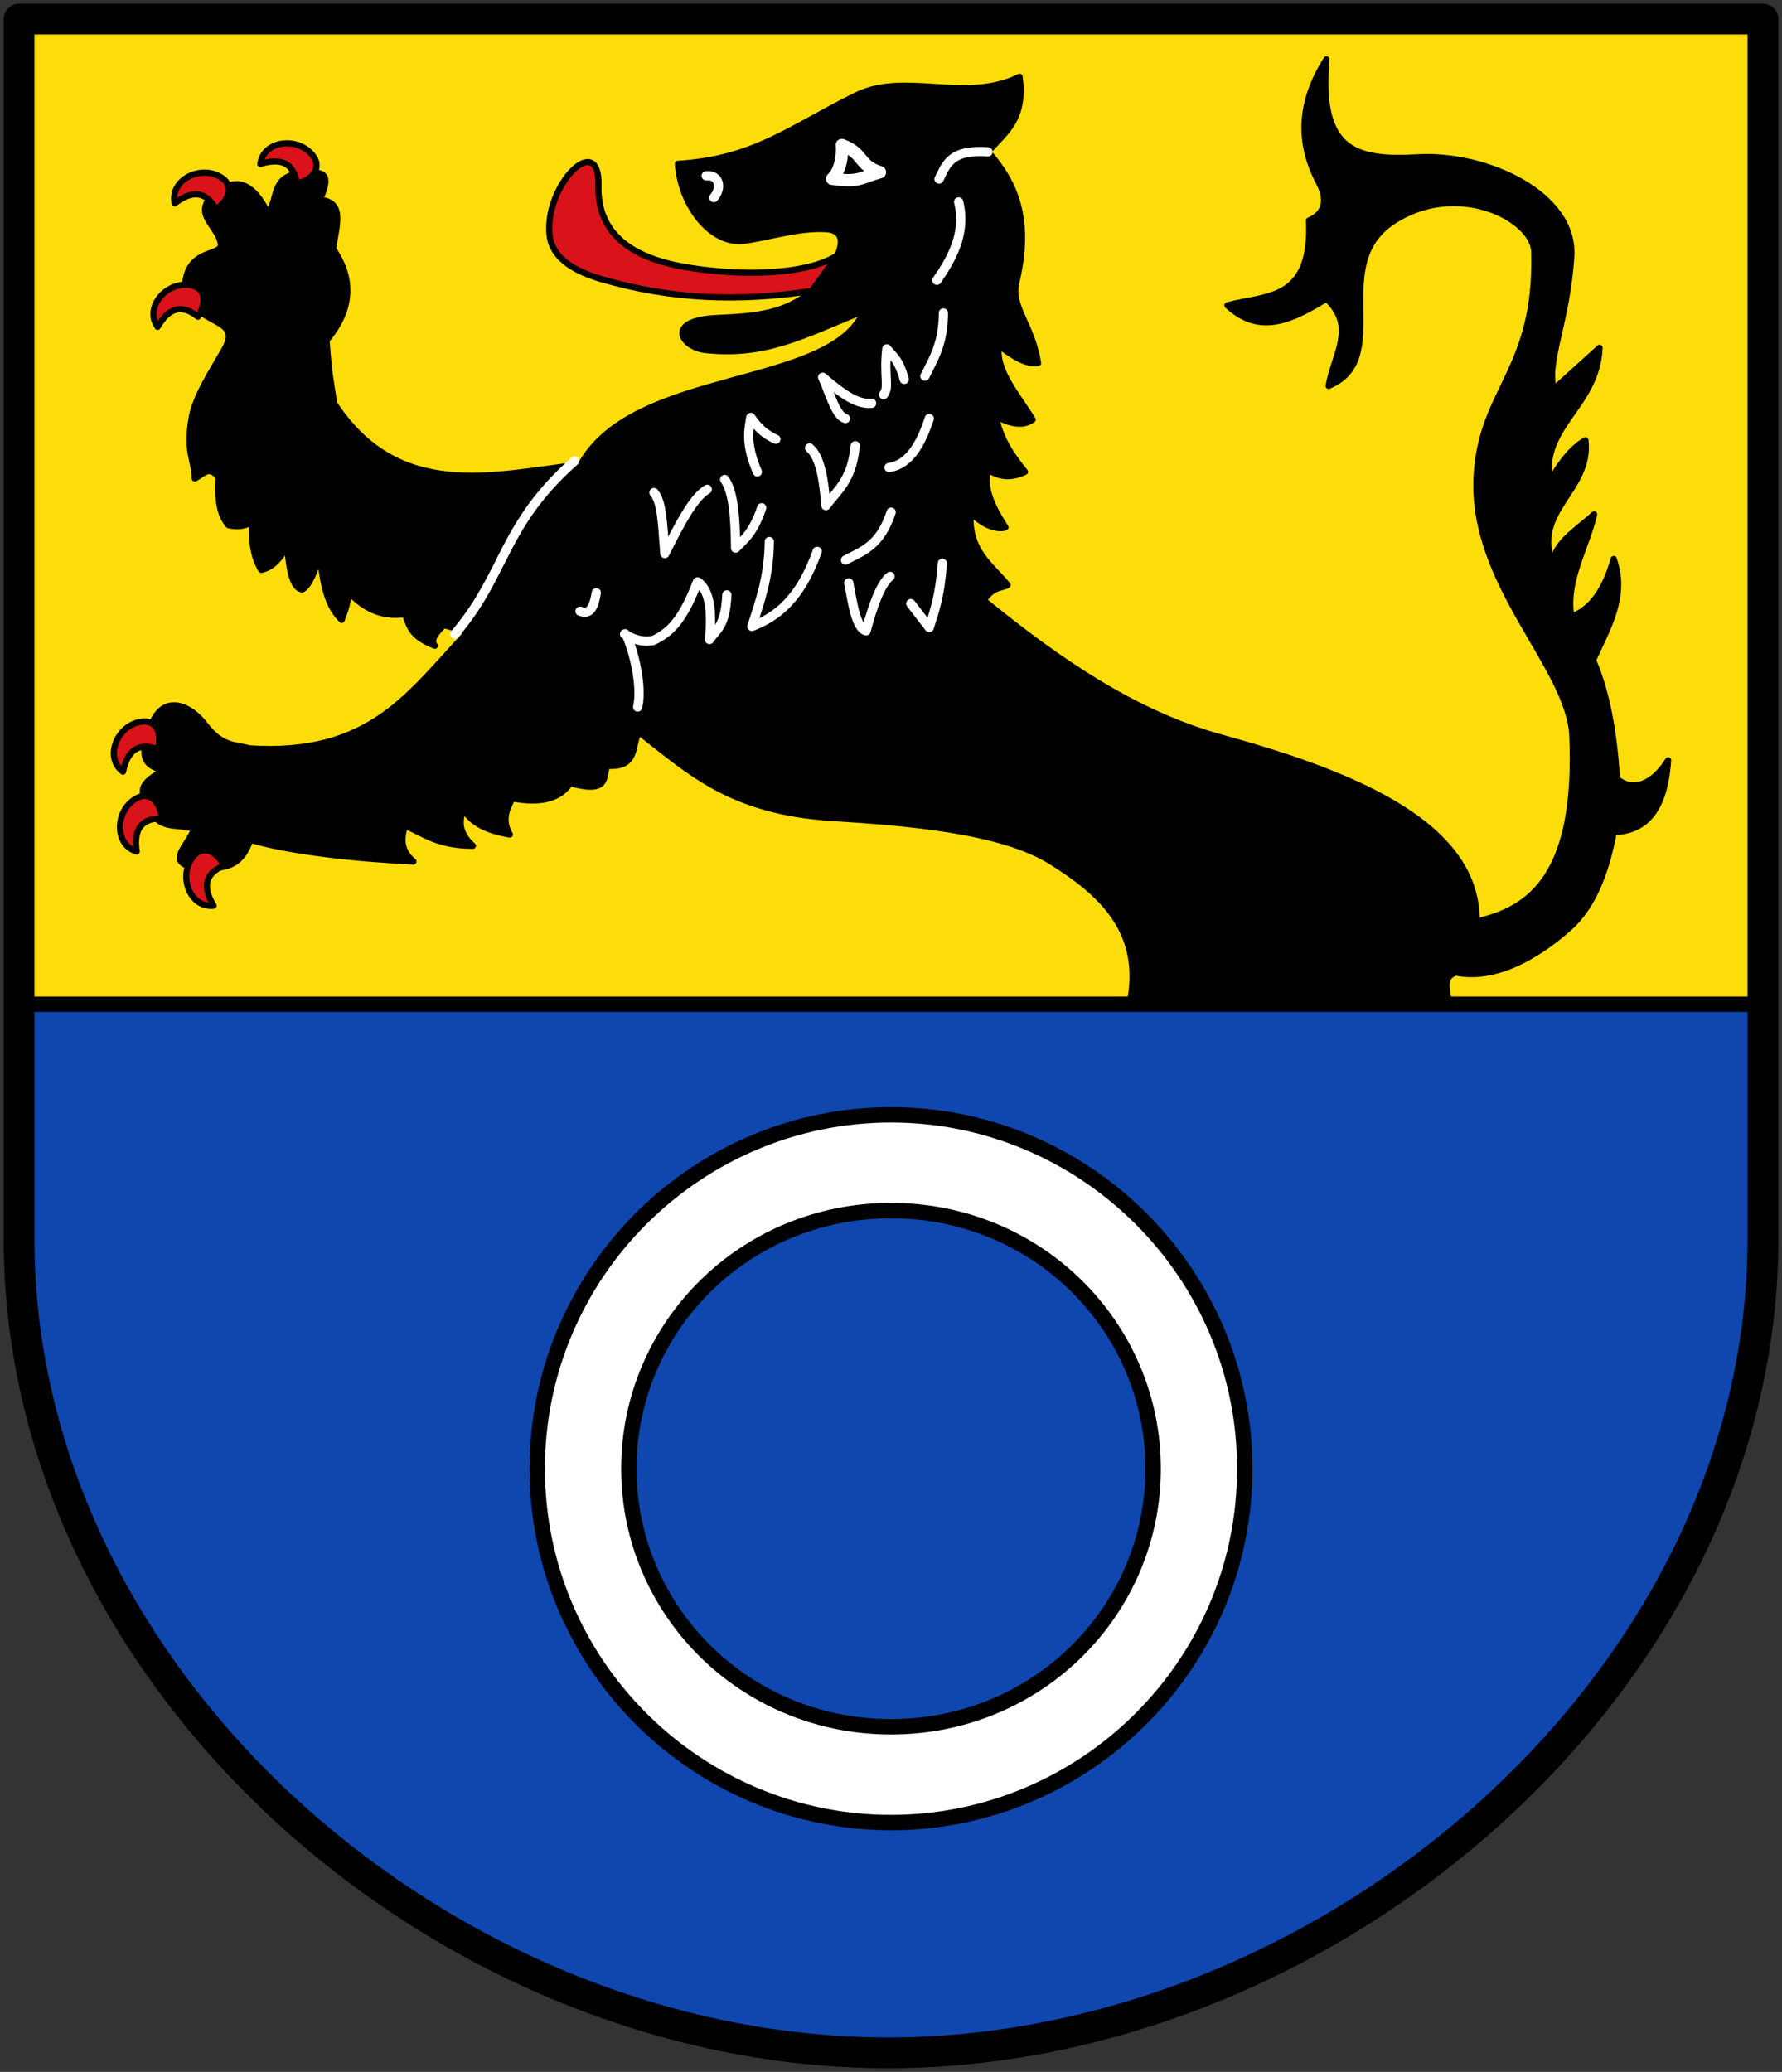
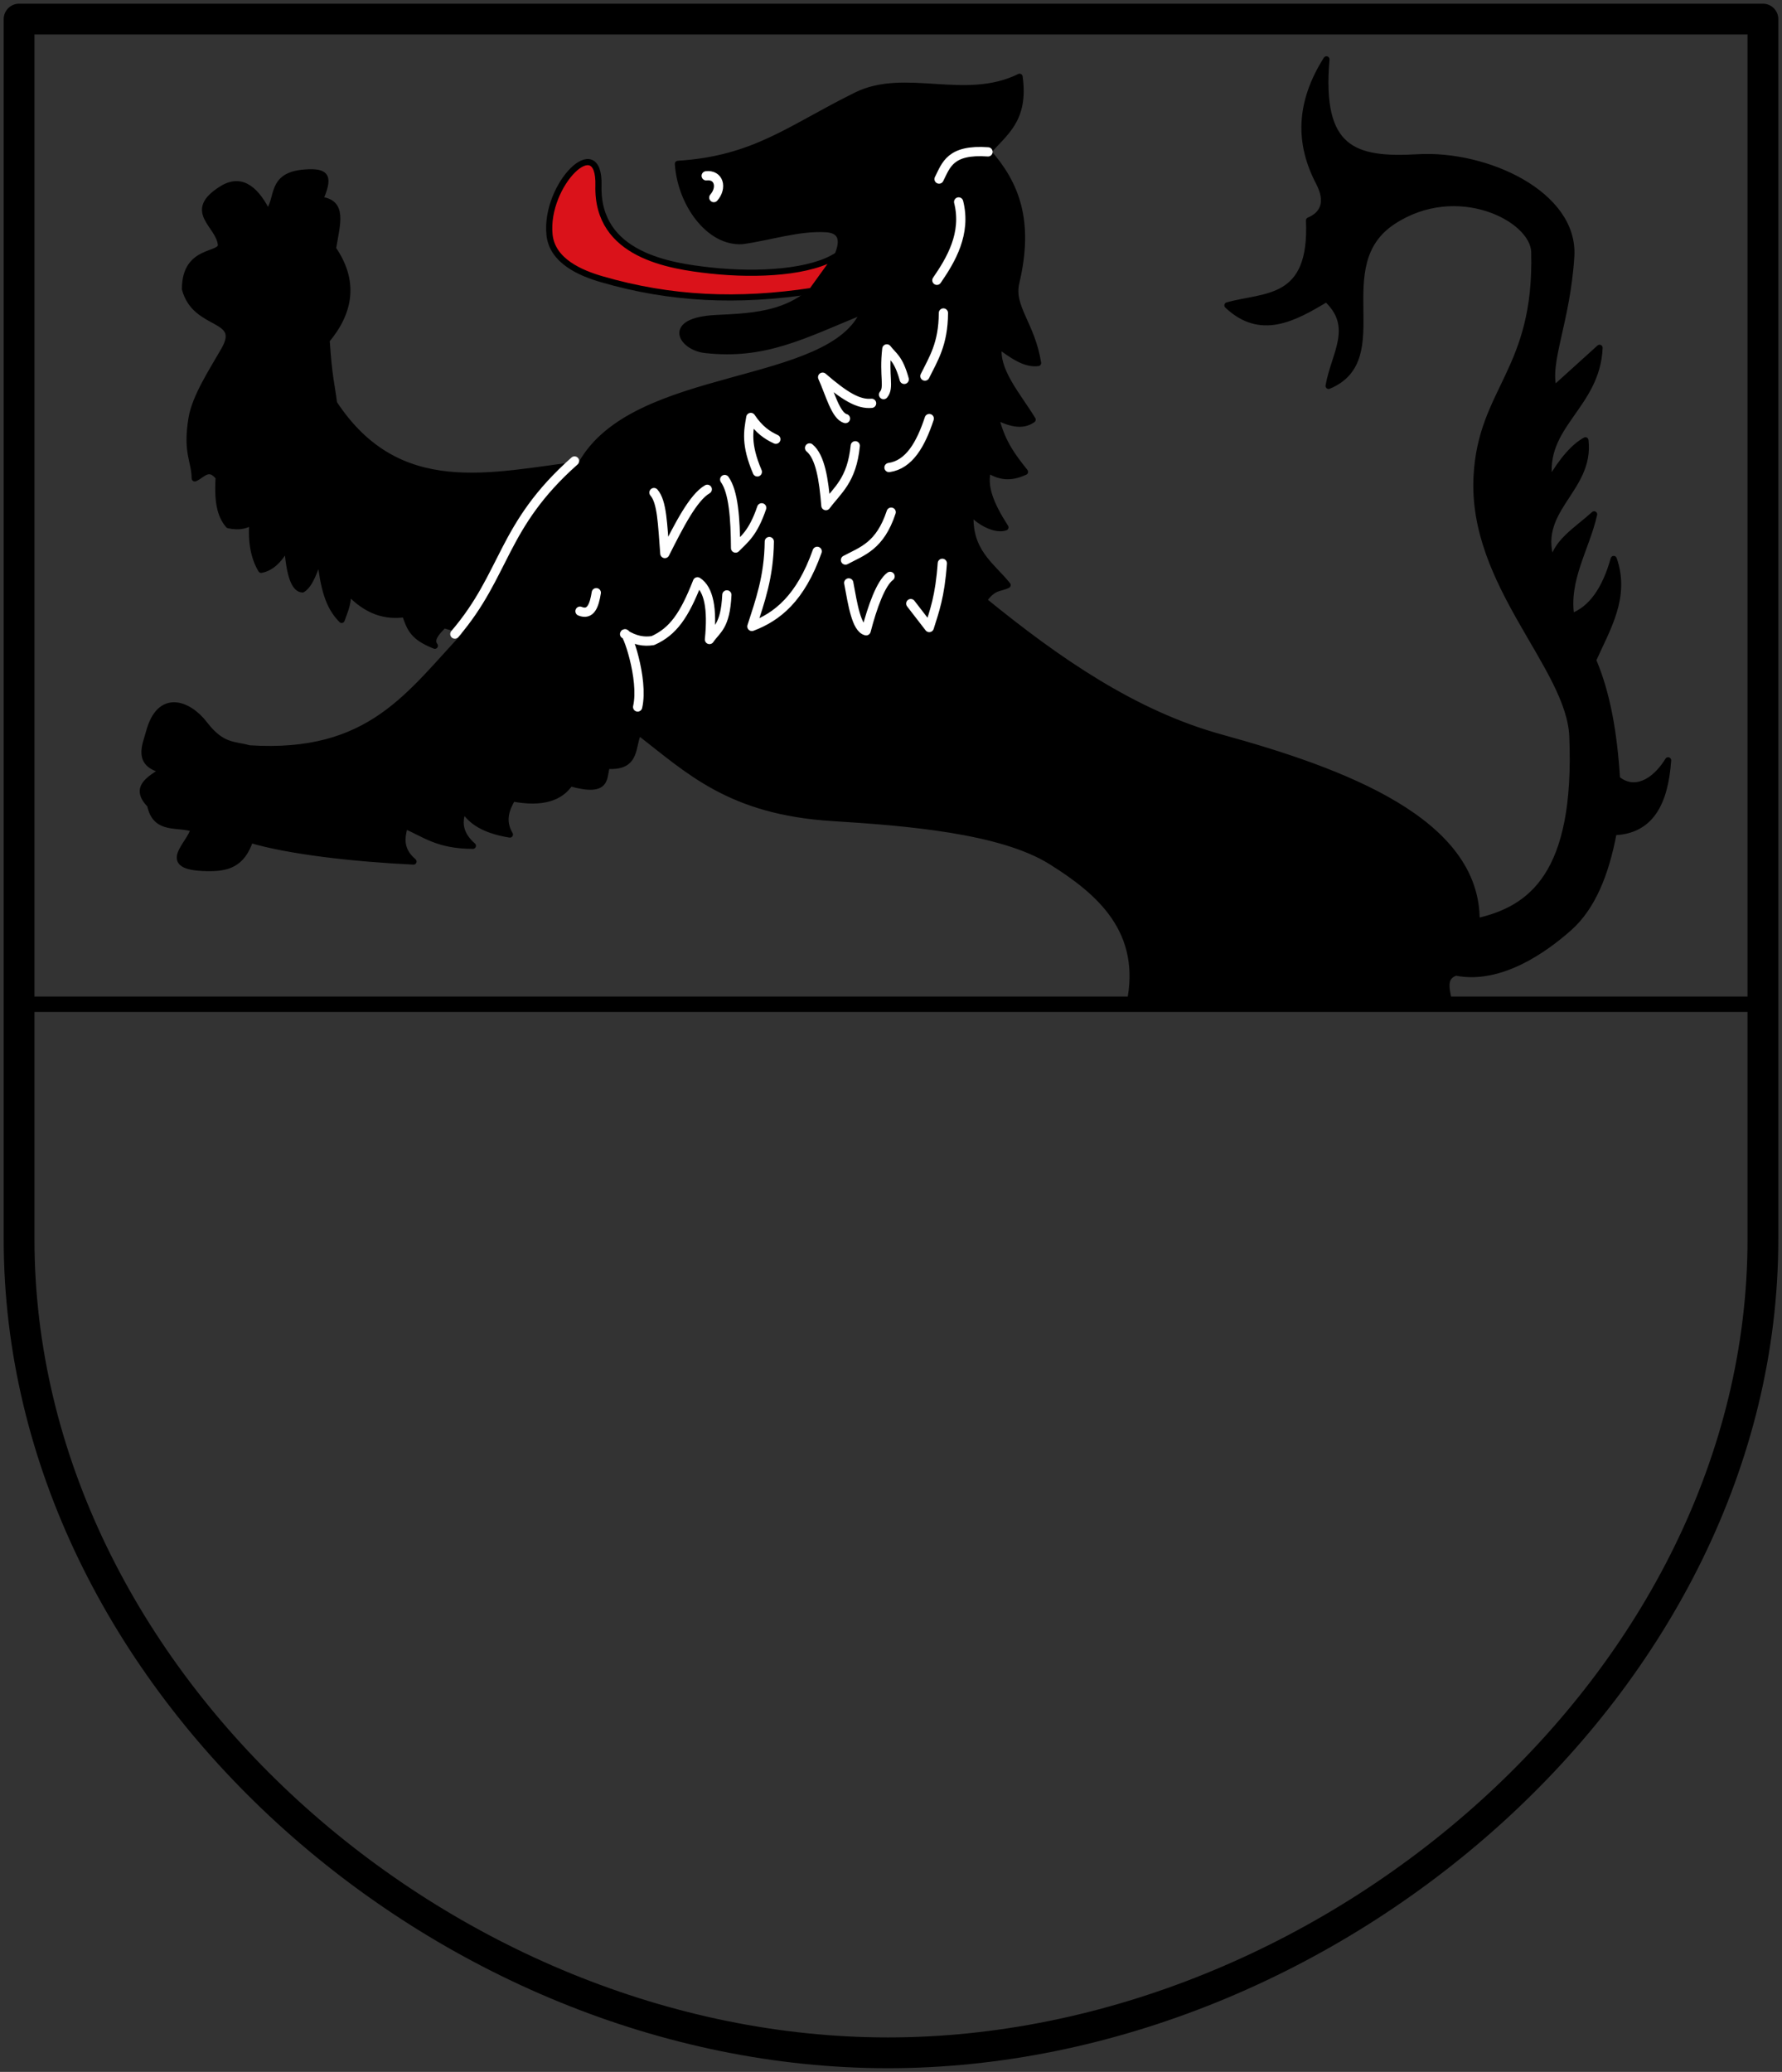
<svg xmlns="http://www.w3.org/2000/svg" width="579" height="673">
  <rect width="100%" height="100%" fill="#333333" stroke="none" />
-   <path d="M6.2 6.2h566.6v320H6.2z" style="fill:#fcdd09;stroke:none;stroke-width:1px;stroke-linecap:butt;stroke-linejoin:miter;stroke-opacity:1" />
-   <path d="M6.2 326.2v76.3c0 143.6 138.5 264.3 282.3 264.3 143.6 0 284.3-120.5 284.3-264.3v-76.3z" style="fill:#0f47af;fill-opacity:1;stroke:none;stroke-width:10;stroke-linecap:round;stroke-linejoin:round;stroke-miterlimit:4;stroke-dasharray:none;stroke-opacity:1" />
-   <path d="M289.5 362.115c-62.915 0-114.948 51.22-114.948 114.948 0 63.725 52.033 114.947 114.948 114.947 62.915 0 114.947-51.22 114.947-114.95 0-63.725-52.032-114.945-114.947-114.945zm0 31.113c47.635 0 85.177 37.8 85.177 83.832s-37.542 83.832-85.177 83.832c-47.635 0-85.177-37.802-85.177-83.832 0-46.032 37.542-83.832 85.177-83.832z" style="color:#000;text-indent:0;text-align:start;text-transform:none;direction:ltr;baseline-shift:baseline;fill:#fff;stroke:#000001;stroke-width:5;stroke-miterlimit:4;stroke-dasharray:none;enable-background:accumulate" />
  <path style="fill:none;fill-opacity:1;stroke:#000;stroke-width:10;stroke-linecap:round;stroke-linejoin:round;stroke-miterlimit:4;stroke-dasharray:none;stroke-opacity:1" d="M6.2 6.2v396.3c0 143.6 138.5 264.3 282.3 264.3 143.6 0 284.3-120.5 284.3-264.3V6.2Z" />
  <path style="fill:#000;stroke:#000;stroke-width:2;stroke-linecap:round;stroke-linejoin:round;stroke-miterlimit:4;stroke-dasharray:none;stroke-opacity:1" d="M57.276 93.88c0-13.482 12.09-10.469 11.667-14.496-.681-6.48-11.451-10.683.353-18.031 6.746-4.2 11.445.937 14.85 7.778 3.869-4.453.442-12.201 12.02-13.082 7.516-.571 8.077 1.55 4.95 8.84 7.953.755 5.587 7.715 4.243 15.909 7.141 10.316 5.82 20.324-2.064 29.7.806 12.179 1.612 14.194 2.417 20.505 20.937 31.801 51.164 23.342 80.257 19.799 17.321-31.2 81.46-24.348 91.924-49.851-19.875 8.139-32.211 14.895-51.619 12.728-7.512-.84-13.253-9.508 3.472-10.363 12.655-.648 26.617-.855 36.126-14.386 3.099-4.41 8.523-13.987-.353-14.496-8.957-.513-18.267 2.692-27.224 3.89-10.734.652-20.014-12.15-20.86-25.103 24.985-1.571 36.293-11.573 57.983-22.274 15.943-7.865 35.355 2.732 53.033-6.01 1.969 14.19-5.09 18.227-10.253 24.395 9.176 10.322 13.921 22.46 9.192 42.426-1.897 8.012 5.063 13.493 7.072 26.163-4.243.565-8.486-2.54-12.728-5.657-1.239 8.014 6.072 16.028 10.96 24.042-3.444 2.464-7.643 1.146-12.021-1.06 1.953 8.467 5.753 13.242 9.546 18.03-3.626 1.671-7.46 2.302-12.02-.707-1.403 5.332.585 10.818 5.656 18.739-3.064 1.097-8.25-1.387-11.314-4.95-.847 12.75 6.718 17.088 12.021 23.688-2.456 1.262-4.463.313-7.778 4.95 24.094 19.642 48.977 36.804 77.074 44.548 39.769 10.96 83.507 27.123 83.086 59.75 17.69-3.931 32.955-15.13 31.112-60.104-.928-22.654-32.979-49.283-31.112-84.5 1.5-28.317 19.738-34.229 18.738-72.831-.285-10.987-25.183-23.612-45.962-9.9-21.553 14.223.353 44.574-20.86 53.387 1.772-10.306 9.1-19.241-.707-28.284-10.724 6.49-21.449 12.261-32.173 2.12 12.175-3.408 27.737-.947 26.516-27.576 4.576-1.928 6.549-5.934 3.182-12.375-6.592-12.613-6.561-25.668 2.475-39.951-2.559 29.425 8.952 33.023 29.699 31.82 22.261-1.291 51.1 11.957 49.85 32.173-1.317 21.309-8.258 34.577-5.656 43.133l14.85-13.435c-.812 19.17-19.113 25.157-16.264 43.487 4.402-7.558 8.206-11.524 11.667-13.435 1.931 16.375-17.46 22.697-10.607 40.306.3-6.814 7.875-11.203 13.435-16.264-2.504 11.072-9.357 21.275-7.424 33.234 6.544-2.35 11.014-8.847 13.788-18.738 4.31 12.27-2.01 22.414-6.717 32.88 4.661 10.777 6.88 23.997 7.778 38.538 5.539 4.639 12.139 1.236 16.617-6.01-.964 13.528-5.438 22.96-17.678 23.334-2.52 13.606-6.964 24.425-14.495 31.112-7.575 6.726-22.214 17.43-36.77 14.496-4.705 1.43-2.79 6.171-2.121 10.289H364.16c5.103-23.862-9.823-36.58-25.456-46.351-16.305-10.191-47.047-12.646-71.064-14.143-33.33-2.077-46.703-15.372-62.933-27.93-2.337 4.374-.242 11.702-10.253 10.96-1.465 3.45.92 9.27-12.02 5.657-3.146 4.75-8.998 6.794-18.739 4.95-2.049 3.559-3.455 7.247-.848 11.737-6.66-1.095-12.16-3.349-15.062-8.202-2.116 4.996-.489 8.744 3.038 11.859-11.634-.045-15.683-3.882-22.114-6.528-1.032 3.88-1.709 7.76 2.813 11.64-19.72-.943-40.69-3.362-53.033-7.071-2.697 8.107-7.548 9.32-14.142 9.192-16.048-.313-5.291-7.623-4.243-12.728-5.07-1.88-12.44.838-14.142-7.778-5.611-5.687-.155-8.356 4.243-11.314-8.885-1.919-5.762-8.04-4.597-12.374 3.48-12.945 12.875-9.288 18.013-2.577 5.729 7.483 9.65 6.469 14.514 7.88 39.65 2.585 52.098-17.843 71.065-37.83l-7.853-2.212c-1.956 2.063-4.565 4.538-2.884 6.722-7.13-2.824-8.071-5.504-9.721-10.272-6.145.904-12.289-.701-18.433-7.32-.008 4.462-1.238 6.481-2.122 9.193-4.346-4.403-5.89-10.14-7.07-20.506-1.774 4.42-3.034 8.908-5.658 10.606-2.456-.076-4.302-4.098-4.95-14.142-2.828 5.232-5.656 7.245-8.485 7.778-2.279-3.849-3.375-8.88-2.828-15.556-1.93 1.015-3.995 1.898-7.778 1.06-2.178-2.579-3.808-6.435-3.182-15.556-3.311-4.193-5.329-.624-7.778.354-.144-6.039-2.875-8.217-1.061-19.446 1.148-7.107 6.835-15.649 10.607-22.273 6.347-11.15-9.33-7.114-12.728-19.8z" transform="translate(2.826)" />
  <path style="fill:#da121a;stroke:#000;stroke-width:2;stroke-linecap:butt;stroke-linejoin:miter;stroke-miterlimit:4;stroke-dasharray:none;stroke-opacity:1" d="M191.626 60.292c-.602 22.617 23.148 26.13 36.416 27.577 15.515 1.691 32.789.608 41.28-4.986l-8.39 11.625c-23.788 3.603-45.644 2.768-68.245-3.81-6.646-1.935-16.115-5.805-16.971-14.496-1.6-16.242 16.393-34.071 15.91-15.91z" transform="translate(2.826)" />
-   <path style="fill:#da121a;stroke:#000;stroke-width:2;stroke-linecap:round;stroke-linejoin:round;stroke-miterlimit:4;stroke-dasharray:none;stroke-opacity:1" d="M53.963 66.043c-1.746-7.797 9.028-12.992 15.697-7.991 2.552 1.914 3.127 5.945-2.315 9.957-3.458-6.344-8.098-5.982-13.382-1.966zM81.756 53.269c1.038-7.923 12.94-9.102 17.487-2.116 1.74 2.674.895 6.658-5.593 8.557-1.07-7.145-5.552-8.399-11.894-6.441zM48.378 106.19C43.78 99.655 51.745 90.73 59.82 92.798c3.09.791 5.165 4.295 1.673 10.085-5.623-4.537-9.771-2.426-13.115 3.307zM41.584 276.58c-7.667-2.249-6.994-14.191.611-17.603 2.91-1.306 6.716.143 7.59 6.847-7.225-.047-9.156 4.188-8.201 10.756zM37.152 250.673c-6.428-4.745-1.695-15.73 6.62-16.322 3.181-.227 6.257 2.44 4.776 9.037-6.77-2.525-10.037.79-11.396 7.285zM66.577 294.194c-7.944.858-11.894-10.433-6.174-16.496 2.188-2.32 6.259-2.438 9.633 3.42-6.693 2.723-6.855 7.374-3.46 13.076z" transform="translate(2.826)" />
-   <path style="fill:none;stroke:#fff;stroke-width:4;stroke-linecap:round;stroke-linejoin:round;stroke-miterlimit:4;stroke-dasharray:none;stroke-opacity:1" d="M270.7 47.1c7.425 2.806 5.017 6.36 12.385 8.838-6.022 1.625-6.598 3.443-15.566 2.122 2.248-1.982 3.526-6.386 3.182-10.96z" transform="translate(2.826)" />
  <path style="fill:none;stroke:#fff;stroke-width:3;stroke-linecap:round;stroke-linejoin:round;stroke-miterlimit:4;stroke-dasharray:none;stroke-opacity:1" d="M183.848 149.741c-23.747 21.058-22.175 36.689-38.891 56.215M318.198 49.332c-12.325-.884-13.595 4.262-15.91 8.839m6.364 7.424c2.604 10.276-2.53 18.862-7.07 25.456M226.627 57.11c4.11-.495 5.308 3.818 2.475 7.071m14.142 89.095c-3.834-9.02-2.866-13.236-2.122-17.677 2.711 4.053 5.422 5.819 8.132 7.07m22.628-6.717c-3.205-.83-5.075-8.332-7.425-13.435 7.09 6.135 11.626 8.9 15.91 8.486m3.889-2.829c1.961-2.299.04-5.96 1.06-14.849 1.886 2.498 3.772 3.058 5.657 9.9m12.728-21.567c-.042 10.103-3.26 14.916-6.01 20.506m1.414 13.788c-2.79 8.445-6.542 14.965-13.081 15.91m.707 14.496c-3.648 11.045-9.394 12.646-14.85 15.556m14.496 5.304c-2.987 2.227-5.732 9.802-7.778 17.677-3.149-.764-4.334-8.4-5.657-15.556m30.406-6.364c-.769 10.828-2.568 15.47-4.243 20.86l-6.01-7.779m-32.88-50.558c3.462 2.857 4.642 10.278 5.303 18.739 3.78-5.088 8.419-8.169 9.546-19.446m-42.427 10.96c2.875 4.033 3.463 12.638 3.536 22.274 2.828-2.904 5.657-4.775 8.485-13.081m-17.678-6.01c-4.596 2.663-9.192 11.752-13.788 20.859-.762-9.649-.89-16.744-3.536-19.799m-5.303 69.65c2.087-9.09-3.698-25.323-4.243-23.688 3.467 2.13 6.244 2.58 9.193 2.121 6.608-2.96 10.227-8.208 14.495-19.092 3.709 2.387 4.894 8.81 3.89 18.739 2.26-3.33 5.155-4.128 5.656-14.496m13.789-17.324c-.118 11.49-3.064 19.496-5.657 27.577 8.228-3.12 15.795-9.1 21.213-24.395M190.92 192.52c-.673 4.194-1.831 7.416-5.303 6.01" transform="translate(2.826)" />
  <path d="M6.2 326.2h566.6" style="fill:none;stroke:#000;stroke-width:5;stroke-linecap:butt;stroke-linejoin:miter;stroke-opacity:1;stroke-miterlimit:4;stroke-dasharray:none" />
</svg>